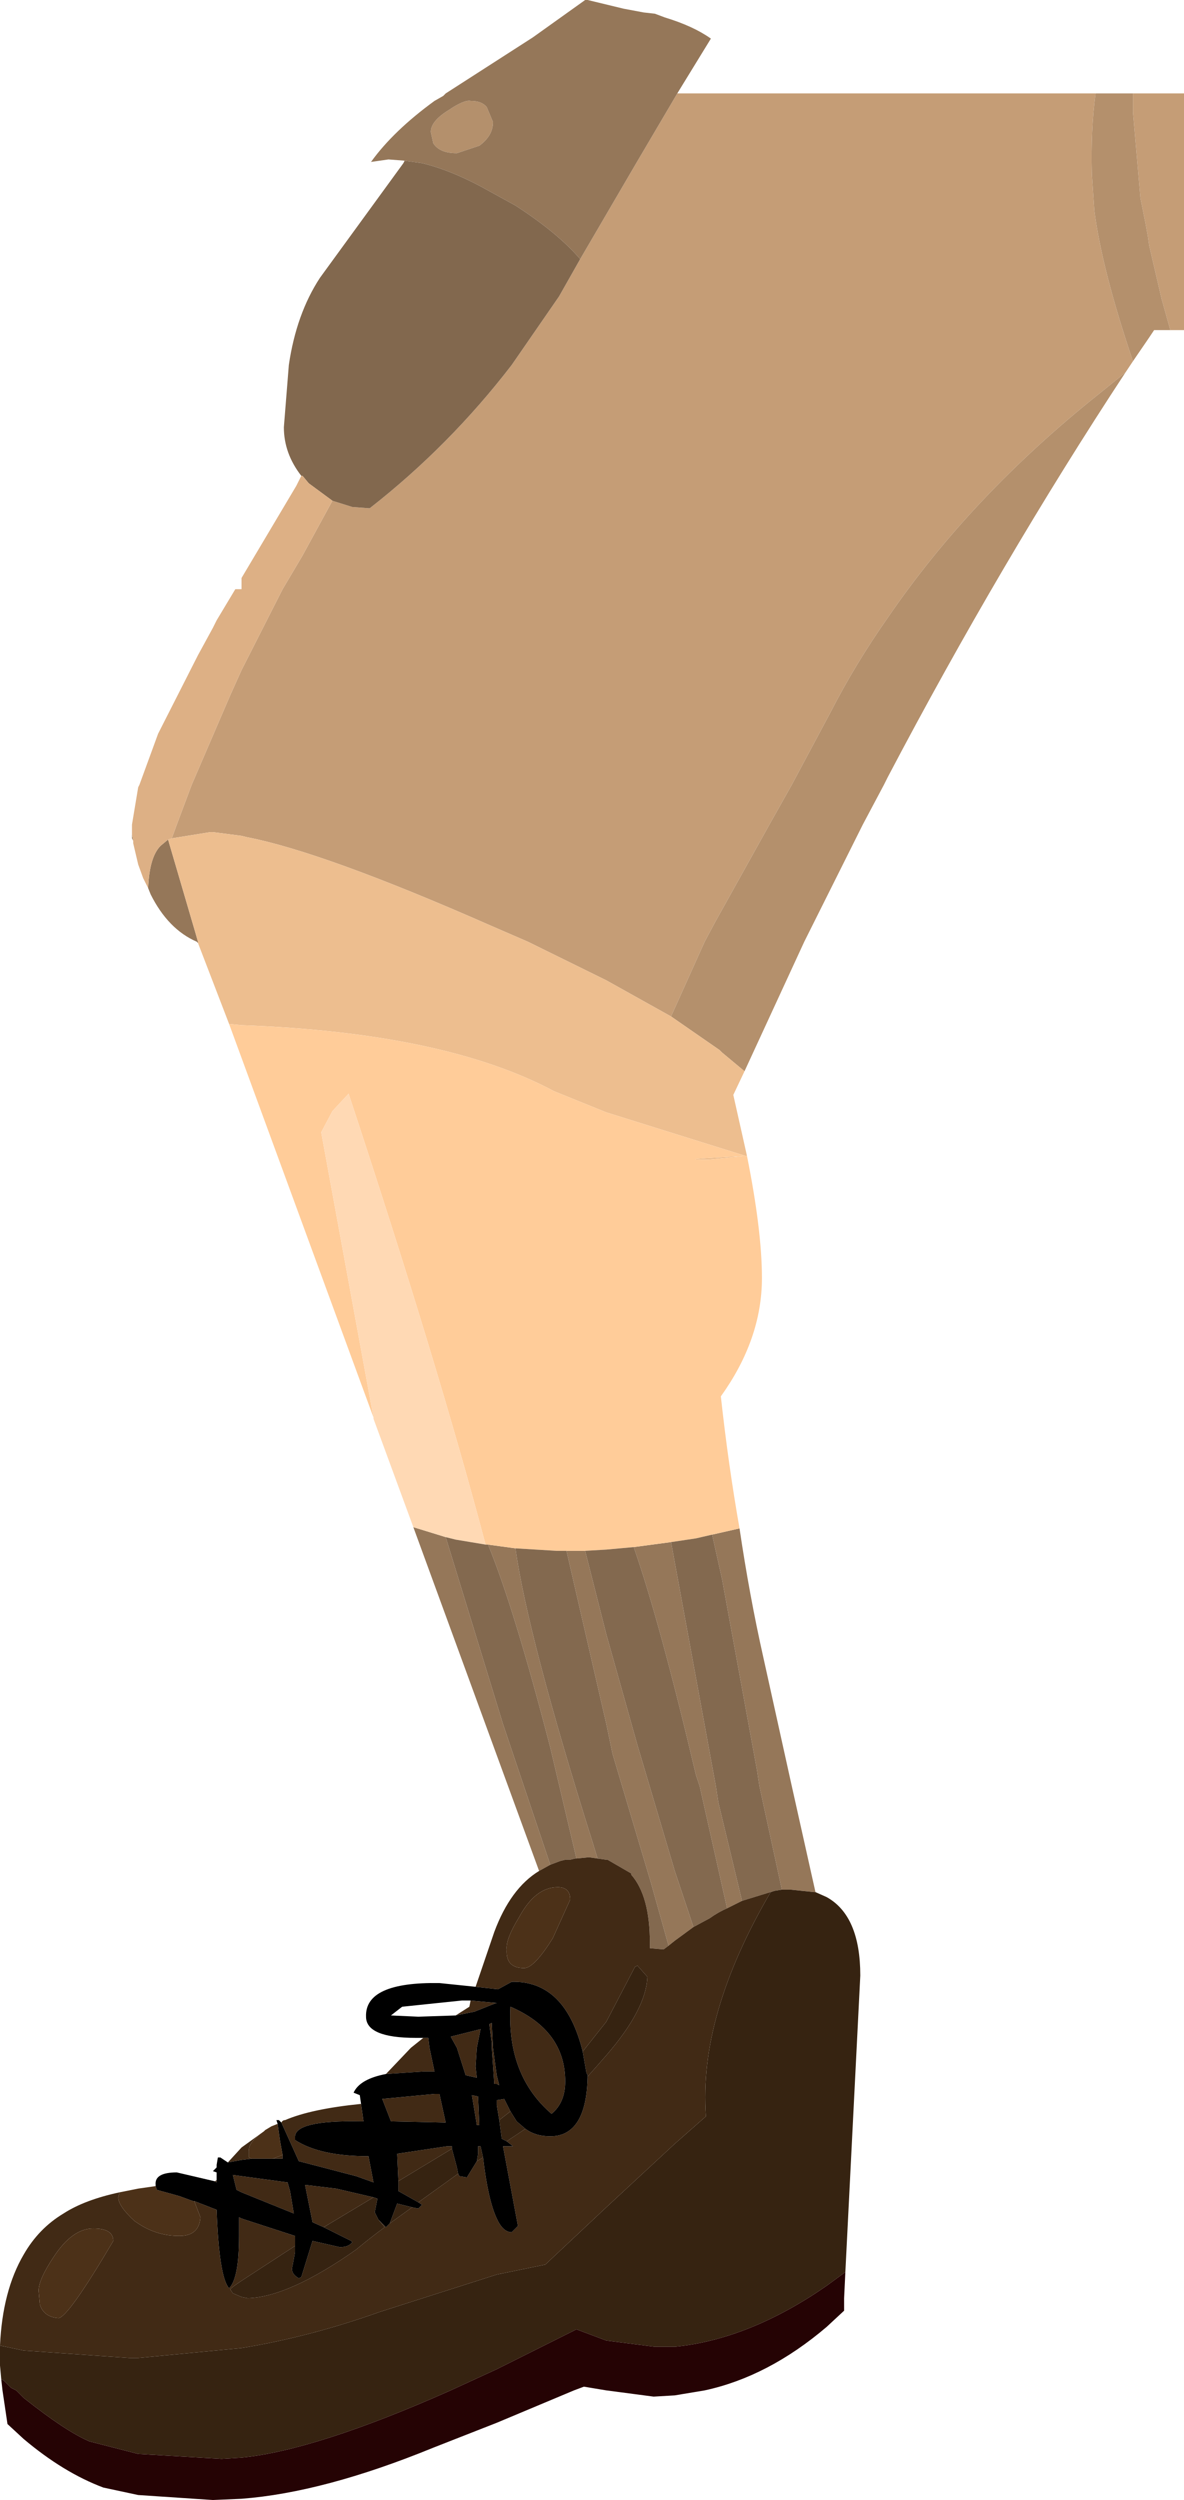
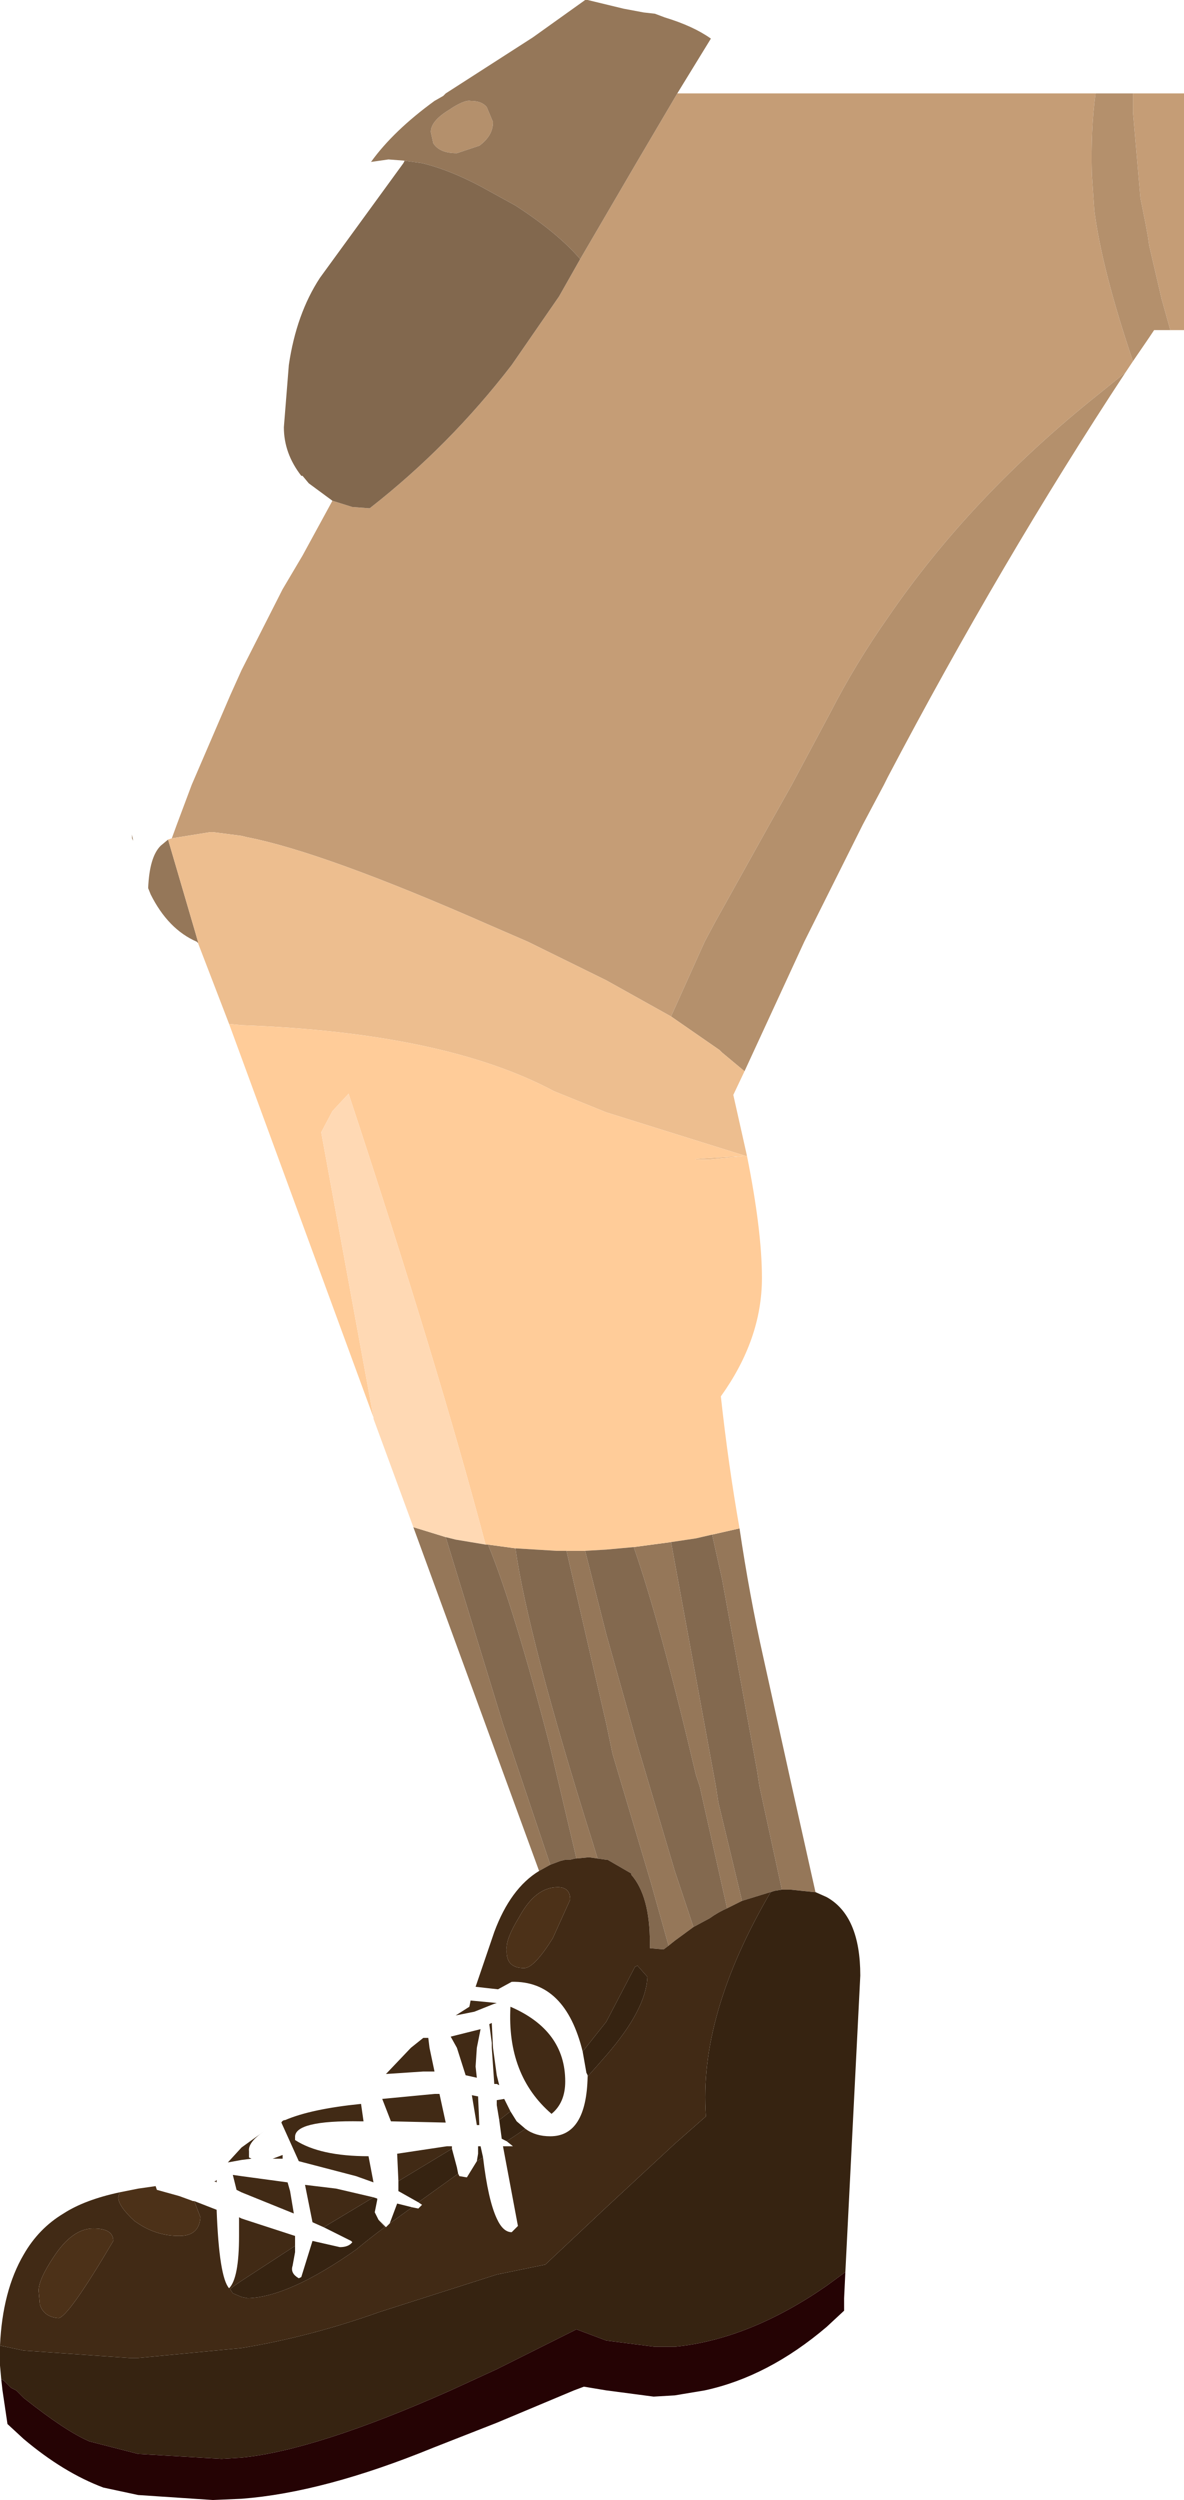
<svg xmlns="http://www.w3.org/2000/svg" height="100.35px" width="47.55px">
  <g transform="matrix(1.0, 0.0, 0.0, 1.0, 0.0, 0.0)">
    <path d="M47.0 13.25 L46.65 12.0 46.15 9.85 46.1 9.5 46.0 8.95 45.8 7.95 45.5 4.5 45.5 4.3 45.5 4.1 45.5 3.9 45.5 3.75 47.55 3.75 47.55 13.25 47.3 13.25 47.0 13.25 M44.0 3.75 Q43.8 5.2 43.85 7.0 L43.95 8.45 Q44.25 10.8 45.5 14.5 L45.4 14.65 45.2 14.95 44.15 15.8 Q39.0 19.9 35.65 24.8 34.35 26.65 33.35 28.6 L31.8 31.5 30.9 33.1 28.7 37.05 28.3 37.8 26.95 40.8 24.35 39.35 21.2 37.8 19.7 37.15 Q13.0 34.2 9.9 33.6 L9.7 33.55 8.55 33.4 8.45 33.4 6.9 33.65 7.1 33.1 7.7 31.5 9.25 27.9 9.7 26.9 11.35 23.65 12.15 22.3 13.35 20.1 14.15 20.35 14.8 20.4 14.85 20.4 Q18.05 17.9 20.55 14.65 L22.45 11.9 23.3 10.4 25.55 6.55 27.2 3.75 44.0 3.75" fill="#c59d76" fill-rule="evenodd" stroke="none" />
    <path d="M47.0 13.25 L46.6 13.25 46.35 13.25 46.15 13.55 45.5 14.5 Q44.25 10.8 43.95 8.45 L43.85 7.0 Q43.8 5.2 44.0 3.75 L45.5 3.75 45.5 3.9 45.5 4.1 45.5 4.3 45.5 4.5 45.8 7.95 45.9 8.45 46.0 8.95 46.1 9.5 46.15 9.85 46.65 12.0 47.0 13.25 M45.2 14.95 Q40.2 22.55 35.65 31.2 L35.5 31.5 34.65 33.1 32.3 37.8 29.9 43.0 29.0 42.25 28.9 42.15 26.95 40.8 28.3 37.8 28.7 37.05 30.9 33.1 31.8 31.5 33.35 28.6 Q34.35 26.65 35.65 24.8 39.0 19.9 44.15 15.8 L45.2 14.95 M19.25 5.85 L18.35 6.15 Q17.65 6.15 17.4 5.75 L17.3 5.3 Q17.3 4.85 18.05 4.4 L18.2 4.3 Q18.7 4.0 18.9 4.05 19.35 4.05 19.55 4.3 L19.8 4.9 Q19.8 5.45 19.25 5.85" fill="#b4906c" fill-rule="evenodd" stroke="none" />
    <path d="M29.7 61.35 Q30.1 64.05 30.65 66.5 L31.8 71.7 32.75 75.95 32.7 75.95 31.75 75.85 31.4 75.85 30.5 71.7 30.4 71.05 29.0 63.4 28.6 61.6 29.7 61.35 M21.65 75.1 L16.6 61.3 17.9 61.7 20.2 69.2 22.1 74.85 21.65 75.1 M7.95 37.85 L7.9 37.8 Q6.75 37.3 6.05 35.9 L5.95 35.65 Q6.0 34.4 6.45 33.95 L6.75 33.7 7.85 37.45 7.95 37.8 7.95 37.85 M5.35 33.75 L5.3 33.65 5.3 33.5 5.35 33.75 M16.25 6.45 L15.6 6.4 14.9 6.5 Q15.8 5.25 17.45 4.05 L17.8 3.85 17.9 3.75 21.4 1.5 23.5 0.0 23.6 0.0 25.05 0.35 25.85 0.5 26.3 0.55 26.7 0.7 Q27.85 1.05 28.55 1.55 L27.2 3.75 25.55 6.55 23.3 10.4 Q22.4 9.35 20.7 8.25 L19.7 7.7 Q18.2 6.85 16.95 6.55 L16.25 6.45 M19.25 5.85 Q19.8 5.45 19.8 4.9 L19.55 4.3 Q19.35 4.05 18.9 4.05 18.7 4.0 18.2 4.3 L18.05 4.4 Q17.3 4.85 17.3 5.3 L17.4 5.75 Q17.65 6.15 18.35 6.15 L19.25 5.85 M19.6 62.0 L20.7 62.15 Q21.2 65.7 23.8 73.95 L24.0 74.6 23.65 74.55 23.15 74.6 22.1 70.15 Q20.65 64.55 19.6 62.0 M22.35 62.25 L23.35 62.25 23.5 62.25 24.35 65.6 25.6 70.05 27.1 75.1 27.85 77.35 27.1 77.9 26.85 78.1 26.15 75.6 24.6 70.4 24.35 69.2 22.75 62.25 22.35 62.25 M25.45 62.1 L26.95 61.9 28.75 71.7 28.85 72.35 29.8 76.3 29.2 76.6 28.1 71.7 27.95 71.25 Q26.5 65.1 25.45 62.1" fill="#957759" fill-rule="evenodd" stroke="none" />
    <path d="M29.9 43.0 L29.45 43.95 30.0 46.4 29.95 46.4 24.35 44.65 22.25 43.8 Q17.85 41.45 9.7 41.15 L9.2 41.1 7.95 37.85 7.95 37.8 7.85 37.45 6.75 33.7 6.9 33.65 8.45 33.4 8.55 33.4 9.7 33.55 9.9 33.6 Q13.0 34.2 19.7 37.15 L21.2 37.8 24.35 39.35 26.95 40.8 28.9 42.15 29.0 42.25 29.9 43.0 M28.45 46.55 Q26.9 46.55 29.9 46.4 L28.45 46.55" fill="#edbe8f" fill-rule="evenodd" stroke="none" />
    <path d="M30.0 46.4 Q30.6 49.4 30.6 51.3 30.6 53.75 28.95 56.05 29.25 58.8 29.7 61.35 L28.6 61.6 27.95 61.75 26.95 61.9 25.45 62.1 24.35 62.2 23.5 62.25 23.35 62.25 22.35 62.25 20.7 62.15 19.6 62.0 19.5 62.0 Q17.6 54.8 14.0 43.9 L13.35 44.6 12.9 45.45 15.0 56.9 9.2 41.1 9.7 41.15 Q17.85 41.45 22.25 43.8 L24.35 44.65 29.95 46.4 30.0 46.4 M28.45 46.55 L29.9 46.4 Q26.9 46.55 28.45 46.55" fill="#ffcc99" fill-rule="evenodd" stroke="none" />
    <path d="M12.1 19.1 Q11.4 18.2 11.4 17.15 L11.6 14.65 Q11.9 12.6 12.85 11.15 L16.2 6.55 16.25 6.45 16.95 6.55 Q18.2 6.85 19.7 7.7 L20.7 8.25 Q22.4 9.35 23.3 10.4 L22.45 11.9 20.55 14.65 Q18.05 17.9 14.85 20.4 L14.8 20.4 14.15 20.35 13.35 20.1 12.4 19.4 12.15 19.1 12.1 19.1" fill="#82684e" fill-rule="evenodd" stroke="none" />
-     <path d="M5.95 35.65 L5.75 35.25 5.55 34.7 5.35 33.85 5.35 33.75 5.3 33.5 5.3 33.1 5.55 31.6 5.6 31.5 6.35 29.45 7.95 26.3 8.55 25.2 8.65 25.0 8.7 24.9 9.45 23.65 9.7 23.65 9.7 23.2 11.9 19.5 12.1 19.1 12.15 19.1 12.4 19.4 13.35 20.1 12.15 22.3 11.35 23.65 9.7 26.9 9.25 27.9 7.7 31.5 7.1 33.1 6.9 33.65 6.75 33.7 6.45 33.95 Q6.0 34.4 5.95 35.65" fill="#ddb085" fill-rule="evenodd" stroke="none" />
    <path d="M16.6 61.3 L15.0 56.95 15.0 56.9 12.9 45.45 13.35 44.6 14.0 43.9 Q17.6 54.8 19.5 62.0 L18.3 61.8 17.9 61.7 16.6 61.3" fill="#ffd9b4" fill-rule="evenodd" stroke="none" />
    <path d="M19.5 62.0 L19.6 62.0 Q20.65 64.55 22.1 70.15 L23.15 74.6 23.1 74.6 22.9 74.65 22.8 74.65 22.75 74.65 22.7 74.65 22.5 74.7 22.1 74.85 20.2 69.2 17.9 61.7 18.3 61.8 19.5 62.0 M20.7 62.15 L22.35 62.25 22.75 62.25 24.35 69.2 24.6 70.4 26.15 75.6 26.85 78.1 26.65 78.25 26.1 78.2 26.1 78.0 Q26.1 76.1 25.35 75.25 L25.35 75.2 24.4 74.65 24.35 74.65 24.0 74.6 23.8 73.95 Q21.2 65.7 20.7 62.15 M23.5 62.25 L24.35 62.2 25.45 62.1 Q26.5 65.1 27.95 71.25 L28.1 71.7 29.2 76.6 Q28.85 76.75 28.5 77.0 L27.85 77.35 27.1 75.1 25.6 70.05 24.35 65.6 23.5 62.25 M26.95 61.9 L27.95 61.75 28.6 61.6 29.0 63.4 30.4 71.05 30.5 71.7 31.4 75.85 31.1 75.9 29.8 76.3 28.85 72.35 28.75 71.7 26.95 61.9" fill="#83694f" fill-rule="evenodd" stroke="none" />
    <path d="M0.0 94.15 Q0.1 91.95 0.95 90.5 1.55 89.45 2.55 88.85 3.4 88.3 4.8 88.0 L4.75 88.2 Q4.75 88.55 5.4 89.15 L5.55 89.25 Q6.3 89.75 7.2 89.75 8.0 89.75 8.05 89.0 L7.8 88.35 8.7 88.7 Q8.8 91.4 9.2 91.85 9.6 91.45 9.6 89.75 L9.6 89.0 9.7 89.05 9.85 89.1 11.85 89.75 11.85 90.15 9.7 91.55 Q9.25 91.85 9.25 91.9 L9.35 92.05 9.7 92.2 9.95 92.25 Q11.6 92.2 14.3 90.3 14.9 89.8 15.45 89.4 L15.2 89.1 15.5 89.4 15.65 89.25 16.55 88.6 16.8 88.65 16.95 88.5 16.8 88.4 18.4 87.25 18.45 87.35 18.75 87.4 19.15 86.75 19.4 86.6 Q19.6 88.3 19.95 89.05 20.2 89.6 20.55 89.6 L20.8 89.35 20.2 86.15 20.6 86.15 20.35 85.95 21.1 85.45 Q21.5 85.75 22.1 85.75 23.55 85.75 23.6 83.35 L24.0 82.9 24.35 82.5 Q25.95 80.65 26.0 79.35 L25.6 78.9 25.5 78.95 24.35 81.15 23.4 82.35 Q22.7 79.5 20.55 79.55 L20.0 79.85 19.1 79.75 19.85 77.55 Q20.5 75.8 21.65 75.1 L22.1 74.85 22.5 74.7 22.7 74.65 22.75 74.65 22.8 74.65 22.9 74.65 23.1 74.6 23.15 74.6 23.65 74.55 24.0 74.6 24.35 74.65 24.4 74.65 25.35 75.2 25.35 75.25 Q26.1 76.1 26.1 78.0 L26.1 78.2 26.65 78.25 26.85 78.1 27.1 77.9 27.85 77.35 28.5 77.0 Q28.85 76.75 29.2 76.6 L29.8 76.3 31.1 75.9 30.95 75.95 Q28.05 80.9 28.35 84.95 L27.1 86.05 24.35 88.6 21.9 90.9 19.95 91.3 15.25 92.8 Q12.45 93.8 9.7 94.25 L5.55 94.65 5.2 94.65 0.95 94.35 0.0 94.15 M8.6 87.55 L8.65 87.55 8.7 87.5 8.7 87.6 8.6 87.55 M9.15 86.8 L9.7 86.2 10.6 85.55 Q9.95 86.0 10.0 86.35 L10.0 86.6 10.1 86.65 9.7 86.7 9.15 86.8 M11.3 85.2 Q11.35 85.1 11.45 85.1 12.5 84.65 14.5 84.45 L14.6 85.15 14.5 85.15 Q11.8 85.1 11.85 85.8 L11.85 85.9 Q12.85 86.55 14.8 86.55 L15.0 87.6 14.3 87.35 12.0 86.75 11.3 85.2 M15.5 83.25 L16.5 82.2 17.0 81.8 17.2 81.8 17.25 82.2 17.45 83.15 17.0 83.15 15.5 83.25 M4.55 89.95 Q4.55 89.45 3.75 89.45 2.9 89.45 2.15 90.6 1.55 91.5 1.55 91.95 L1.6 92.5 Q1.75 93.0 2.35 93.05 2.75 93.0 4.55 89.95 M22.9 76.25 Q22.9 75.75 22.4 75.75 21.5 75.75 20.85 76.95 20.3 77.85 20.35 78.25 20.3 79.0 21.05 79.0 21.45 79.0 22.2 77.8 L22.9 76.25 M18.9 80.3 L19.95 80.4 19.8 80.45 19.05 80.75 18.3 80.9 18.85 80.55 18.9 80.3 M19.75 82.2 L19.75 82.0 19.65 81.25 19.75 81.2 19.8 82.2 19.95 83.3 20.05 83.7 19.95 83.65 19.85 83.65 19.75 82.2 M18.35 82.2 L18.1 81.75 19.3 81.45 19.15 82.2 19.1 82.95 19.15 83.4 18.7 83.3 18.35 82.2 M15.7 85.15 L15.35 84.25 17.45 84.05 17.65 84.05 17.9 85.2 15.7 85.15 M20.5 80.55 Q22.7 81.5 22.7 83.55 22.7 84.4 22.15 84.85 20.35 83.3 20.5 80.55 M11.35 86.5 L11.35 86.65 10.95 86.65 11.35 86.5 M13.0 89.4 L12.55 89.2 12.25 87.7 13.5 87.85 15.0 88.2 13.0 89.4 M11.65 87.95 L11.8 88.85 9.7 88.0 9.5 87.9 9.35 87.3 9.7 87.35 11.55 87.6 11.65 87.95 M16.0 87.55 L15.95 86.45 17.95 86.15 18.15 86.15 18.15 86.25 16.0 87.55 M20.05 85.1 L19.95 84.5 19.95 84.3 20.25 84.25 20.5 84.75 20.05 85.1 M19.25 85.3 L19.15 85.3 18.95 84.1 19.2 84.15 19.25 85.3" fill="#412a15" fill-rule="evenodd" stroke="none" />
-     <path d="M4.8 88.0 L5.55 87.85 6.25 87.75 6.3 87.9 7.2 88.15 7.75 88.35 7.8 88.35 8.05 89.0 Q8.0 89.75 7.2 89.75 6.3 89.75 5.55 89.25 L5.4 89.15 Q4.75 88.55 4.75 88.2 L4.8 88.0 M10.6 85.55 L10.65 85.5 10.9 85.35 11.15 85.25 11.25 85.95 11.35 86.5 10.95 86.65 10.85 86.65 10.35 86.65 10.1 86.65 10.0 86.6 10.0 86.35 Q9.95 86.0 10.6 85.55 M4.55 89.95 Q2.75 93.0 2.35 93.05 1.75 93.0 1.6 92.5 L1.55 91.95 Q1.55 91.5 2.15 90.6 2.9 89.45 3.75 89.45 4.55 89.45 4.55 89.95 M22.9 76.25 L22.2 77.8 Q21.45 79.0 21.05 79.0 20.3 79.0 20.35 78.25 20.3 77.85 20.85 76.95 21.5 75.75 22.4 75.75 22.9 75.75 22.9 76.25" fill="#4c3118" fill-rule="evenodd" stroke="none" />
+     <path d="M4.8 88.0 L5.55 87.85 6.25 87.75 6.3 87.9 7.2 88.15 7.75 88.35 7.8 88.35 8.05 89.0 Q8.0 89.75 7.2 89.75 6.3 89.75 5.55 89.25 L5.4 89.15 Q4.75 88.55 4.75 88.2 L4.8 88.0 M10.6 85.55 Q9.95 86.0 10.6 85.55 M4.55 89.95 Q2.75 93.0 2.35 93.05 1.75 93.0 1.6 92.5 L1.55 91.95 Q1.55 91.5 2.15 90.6 2.9 89.45 3.75 89.45 4.55 89.45 4.55 89.95 M22.9 76.25 L22.2 77.8 Q21.45 79.0 21.05 79.0 20.3 79.0 20.35 78.25 20.3 77.85 20.85 76.95 21.5 75.75 22.4 75.75 22.9 75.75 22.9 76.25" fill="#4c3118" fill-rule="evenodd" stroke="none" />
    <path d="M32.75 75.95 L33.2 76.15 Q34.55 76.9 34.55 79.3 L33.95 91.2 33.2 91.75 Q30.1 93.9 27.1 94.2 L26.3 94.2 24.35 93.95 23.15 93.5 19.95 95.1 18.1 95.95 Q12.7 98.35 9.7 98.65 L8.9 98.7 5.55 98.5 3.6 98.0 Q2.65 97.6 0.95 96.25 L0.8 96.1 0.75 96.05 0.65 95.95 0.45 95.85 0.15 95.55 0.05 95.5 0.0 94.95 0.0 94.65 0.0 94.15 0.95 94.35 5.2 94.65 5.55 94.65 9.7 94.25 Q12.45 93.8 15.25 92.8 L19.95 91.3 21.9 90.9 24.35 88.6 27.1 86.05 28.35 84.95 Q28.05 80.9 30.95 75.95 L31.1 75.9 31.4 75.85 31.75 75.85 32.7 75.95 32.75 75.95 M23.4 82.35 L24.35 81.15 25.5 78.95 25.6 78.9 26.0 79.35 Q25.95 80.65 24.35 82.5 L24.0 82.9 23.6 83.35 23.6 83.3 23.55 83.2 23.4 82.35 M21.1 85.45 L20.35 85.95 20.15 85.85 20.05 85.1 20.5 84.75 20.75 85.15 21.1 85.45 M19.4 86.6 L19.15 86.75 19.2 86.45 19.2 86.2 19.2 86.15 19.3 86.15 19.4 86.6 M18.4 87.25 L16.8 88.4 16.0 87.95 16.0 87.7 16.0 87.55 18.15 86.25 18.35 87.0 18.4 87.25 M16.55 88.6 L15.65 89.25 15.95 88.45 16.55 88.6 M15.2 89.1 L15.45 89.4 Q14.9 89.8 14.3 90.3 11.6 92.2 9.95 92.25 L9.7 92.2 9.35 92.05 9.25 91.9 Q9.25 91.85 9.7 91.55 L11.85 90.15 11.85 90.4 11.75 90.95 Q11.65 91.25 12.0 91.45 L12.1 91.4 12.55 89.95 13.65 90.2 Q14.0 90.2 14.15 90.0 L14.1 89.95 13.0 89.4 15.0 88.2 15.15 88.25 15.15 88.3 15.05 88.8 15.2 89.1" fill="#362311" fill-rule="evenodd" stroke="none" />
    <path d="M33.95 91.2 L33.9 92.25 33.9 92.75 33.2 93.4 Q30.85 95.4 28.3 95.95 L27.1 96.15 26.25 96.2 24.35 95.95 23.75 95.85 23.45 95.8 23.05 95.95 19.95 97.25 17.4 98.25 Q13.0 100.05 9.7 100.3 L8.55 100.35 5.55 100.15 4.15 99.85 Q2.55 99.25 0.95 97.9 L0.3 97.3 0.1 95.95 0.05 95.5 0.15 95.55 0.45 95.85 0.65 95.95 0.75 96.05 0.8 96.1 0.95 96.25 Q2.65 97.6 3.6 98.0 L5.55 98.5 8.9 98.7 9.7 98.65 Q12.7 98.35 18.1 95.95 L19.95 95.1 23.15 93.5 24.35 93.95 26.3 94.2 27.1 94.2 Q30.1 93.9 33.2 91.75 L33.95 91.2" fill="#250304" fill-rule="evenodd" stroke="none" />
-     <path d="M6.25 87.75 L6.25 87.7 Q6.2 87.2 7.1 87.2 L8.6 87.55 8.7 87.6 8.7 87.5 8.7 87.2 8.55 87.15 8.7 87.0 8.7 86.9 8.75 86.6 8.85 86.6 9.15 86.8 9.7 86.7 10.1 86.65 10.35 86.65 10.85 86.65 10.95 86.65 11.35 86.65 11.35 86.5 11.25 85.95 11.15 85.25 11.1 85.1 11.2 85.1 11.3 85.2 12.0 86.75 14.3 87.35 15.0 87.6 14.8 86.55 Q12.85 86.55 11.85 85.9 L11.85 85.8 Q11.8 85.1 14.5 85.15 L14.6 85.15 14.5 84.45 14.45 84.1 14.2 84.0 Q14.45 83.45 15.5 83.25 L17.0 83.15 17.45 83.15 17.25 82.2 17.2 81.8 17.0 81.8 16.7 81.8 Q14.7 81.8 14.7 80.95 14.65 79.55 17.65 79.6 L19.1 79.75 20.0 79.85 20.55 79.55 Q22.7 79.5 23.4 82.35 L23.55 83.2 23.6 83.3 23.6 83.35 Q23.55 85.75 22.1 85.75 21.5 85.75 21.1 85.45 L20.75 85.15 20.5 84.75 20.25 84.25 19.95 84.3 19.95 84.5 20.05 85.1 20.15 85.85 20.35 85.95 20.6 86.15 20.2 86.15 20.8 89.35 20.55 89.6 Q20.2 89.6 19.95 89.05 19.6 88.3 19.4 86.6 L19.3 86.15 19.2 86.15 19.2 86.2 19.2 86.45 19.15 86.75 18.75 87.4 18.45 87.35 18.4 87.25 18.35 87.0 18.15 86.25 18.15 86.15 17.95 86.15 15.95 86.45 16.0 87.55 16.0 87.7 16.0 87.95 16.8 88.4 16.95 88.5 16.8 88.65 16.55 88.6 15.95 88.45 15.65 89.25 15.5 89.4 15.2 89.1 15.05 88.8 15.15 88.3 15.15 88.25 15.0 88.2 13.5 87.85 12.25 87.7 12.55 89.2 13.0 89.4 14.1 89.95 14.15 90.0 Q14.0 90.2 13.65 90.2 L12.55 89.95 12.1 91.4 12.0 91.45 Q11.65 91.25 11.75 90.95 L11.85 90.4 11.85 90.15 11.85 89.75 9.85 89.1 9.7 89.05 9.6 89.0 9.6 89.75 Q9.6 91.45 9.2 91.85 8.8 91.4 8.7 88.7 L7.8 88.35 7.75 88.35 7.2 88.15 6.3 87.9 6.25 87.75 M18.3 80.9 L19.05 80.75 19.8 80.45 19.95 80.4 18.9 80.3 18.55 80.3 16.15 80.55 15.7 80.9 16.8 80.95 18.3 80.9 M18.35 82.2 L18.7 83.3 19.15 83.4 19.1 82.95 19.15 82.2 19.3 81.45 18.1 81.75 18.35 82.2 M19.75 82.2 L19.85 83.65 19.95 83.65 20.05 83.7 19.95 83.3 19.8 82.2 19.75 81.2 19.65 81.25 19.75 82.0 19.75 82.2 M20.5 80.55 Q20.35 83.3 22.15 84.85 22.7 84.4 22.7 83.55 22.7 81.5 20.5 80.55 M15.7 85.15 L17.9 85.2 17.65 84.05 17.45 84.05 15.35 84.25 15.7 85.15 M11.65 87.95 L11.55 87.6 9.7 87.35 9.35 87.3 9.5 87.9 9.7 88.0 11.8 88.85 11.65 87.95 M19.25 85.3 L19.2 84.15 18.95 84.1 19.15 85.3 19.25 85.3" fill="#000000" fill-rule="evenodd" stroke="none" />
  </g>
</svg>